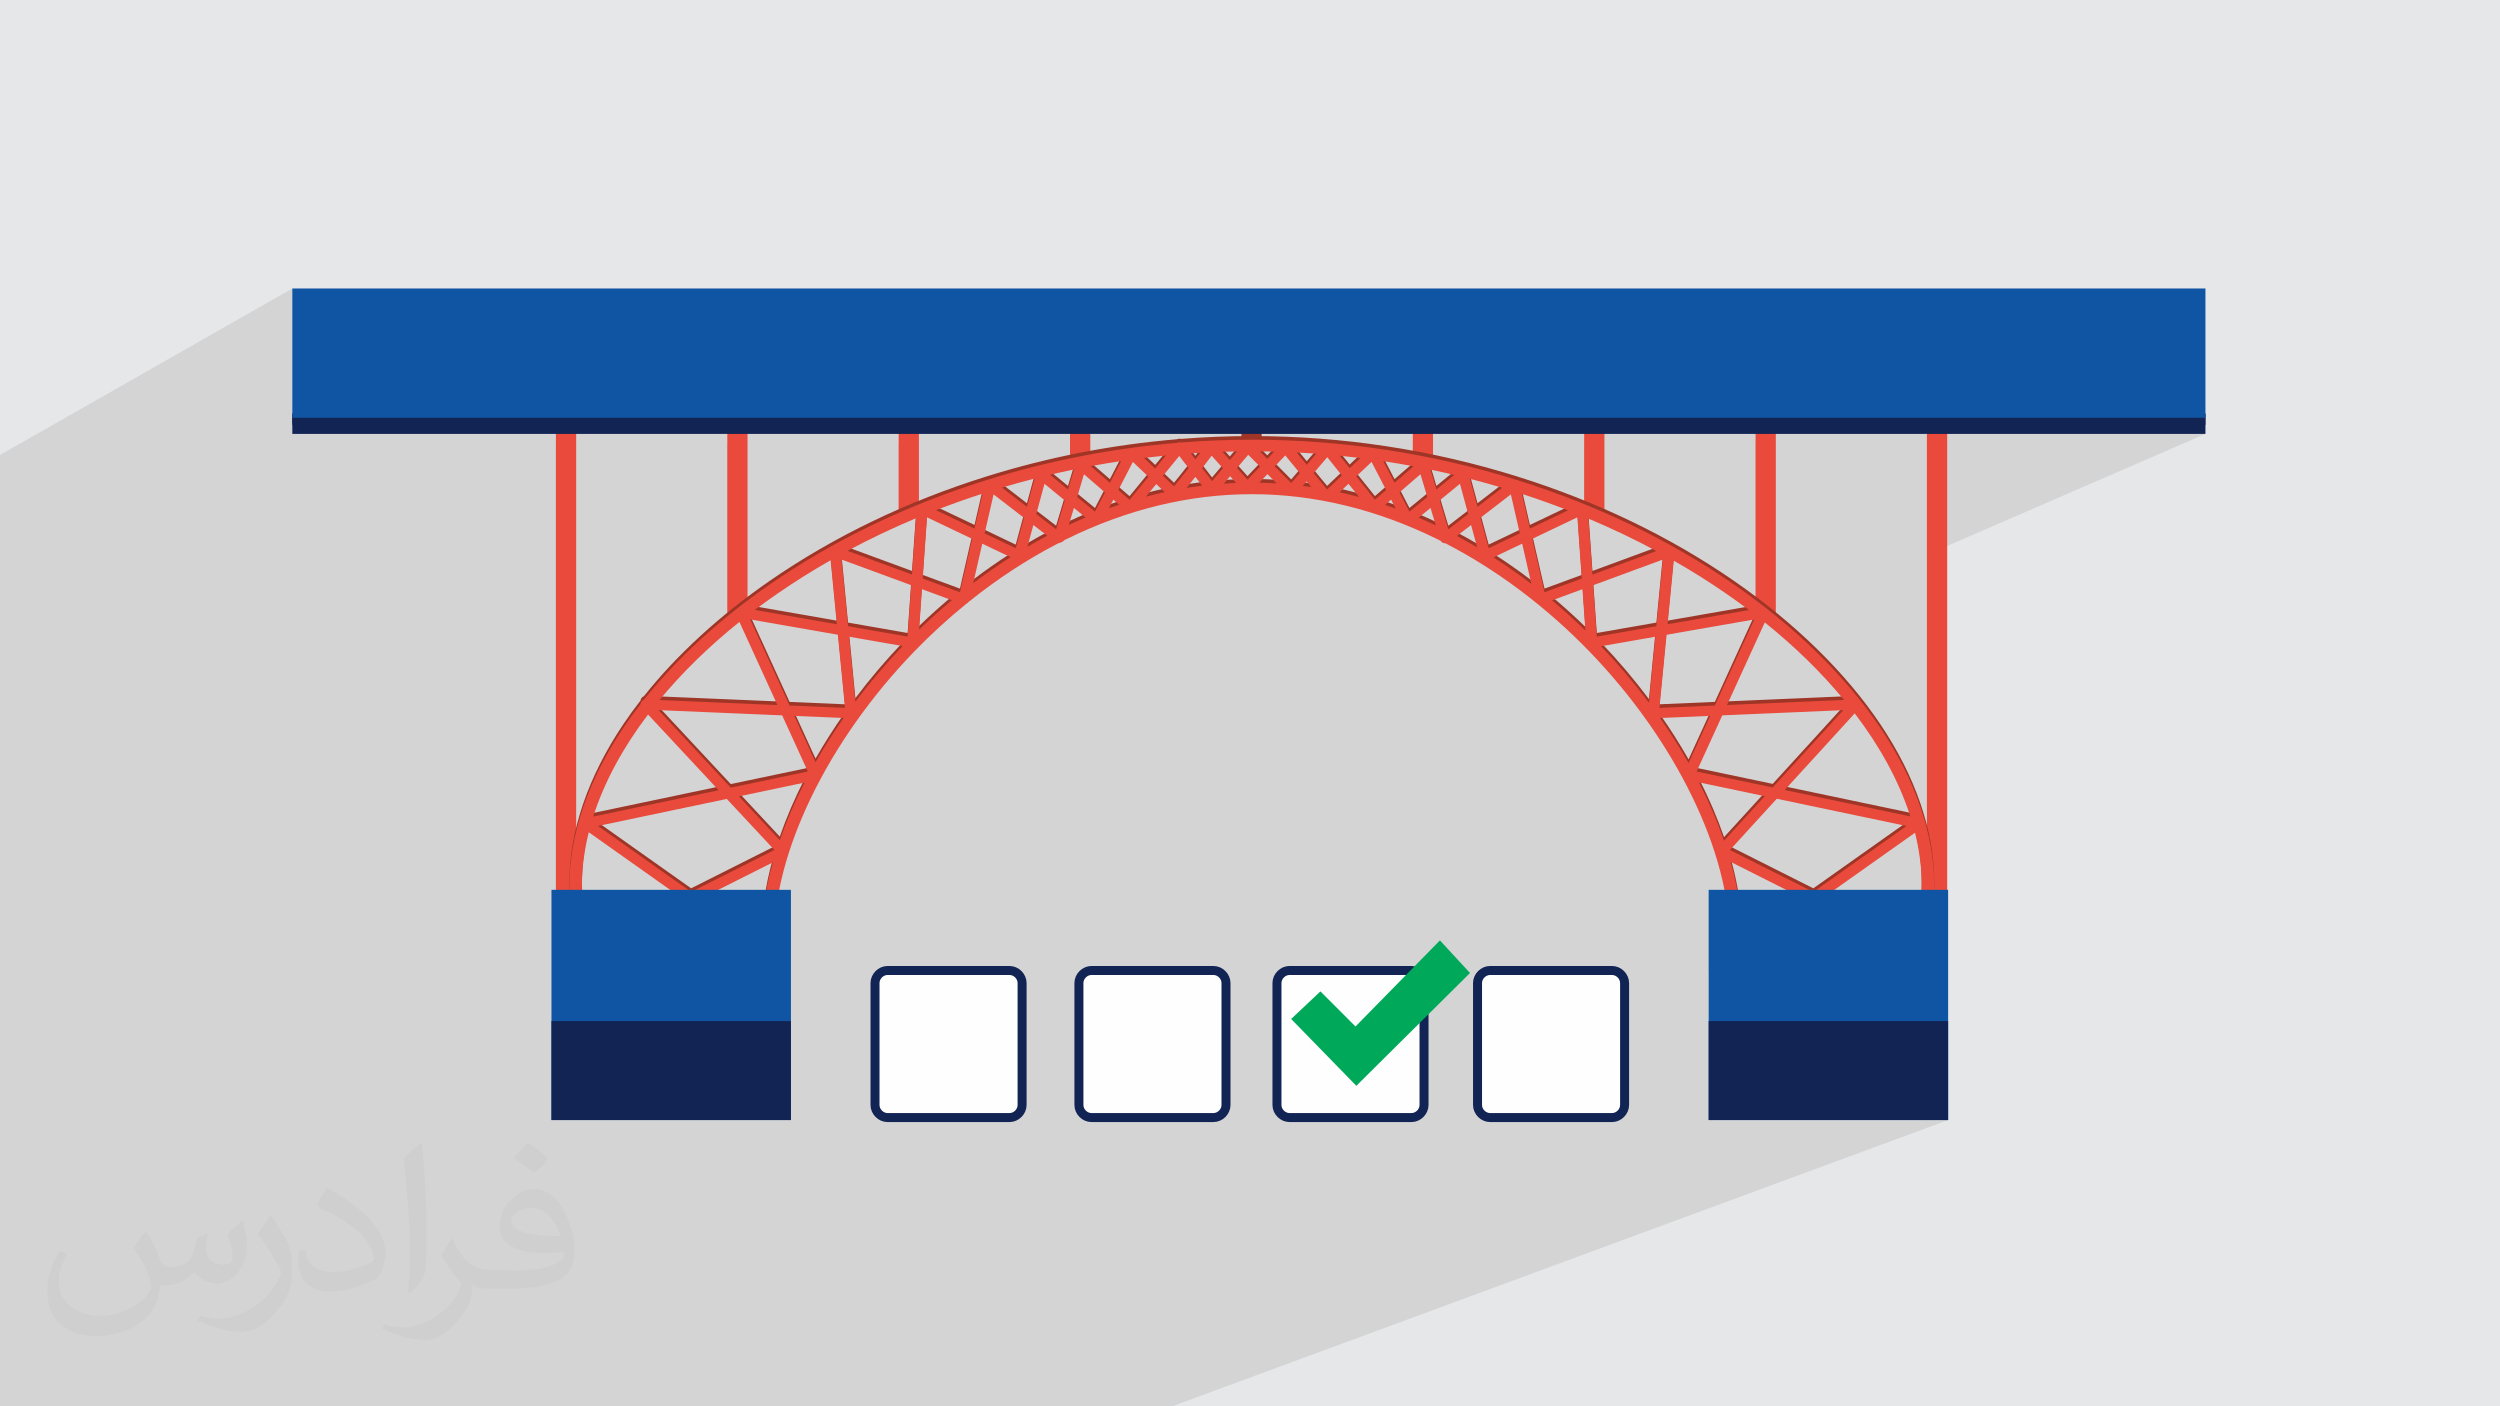
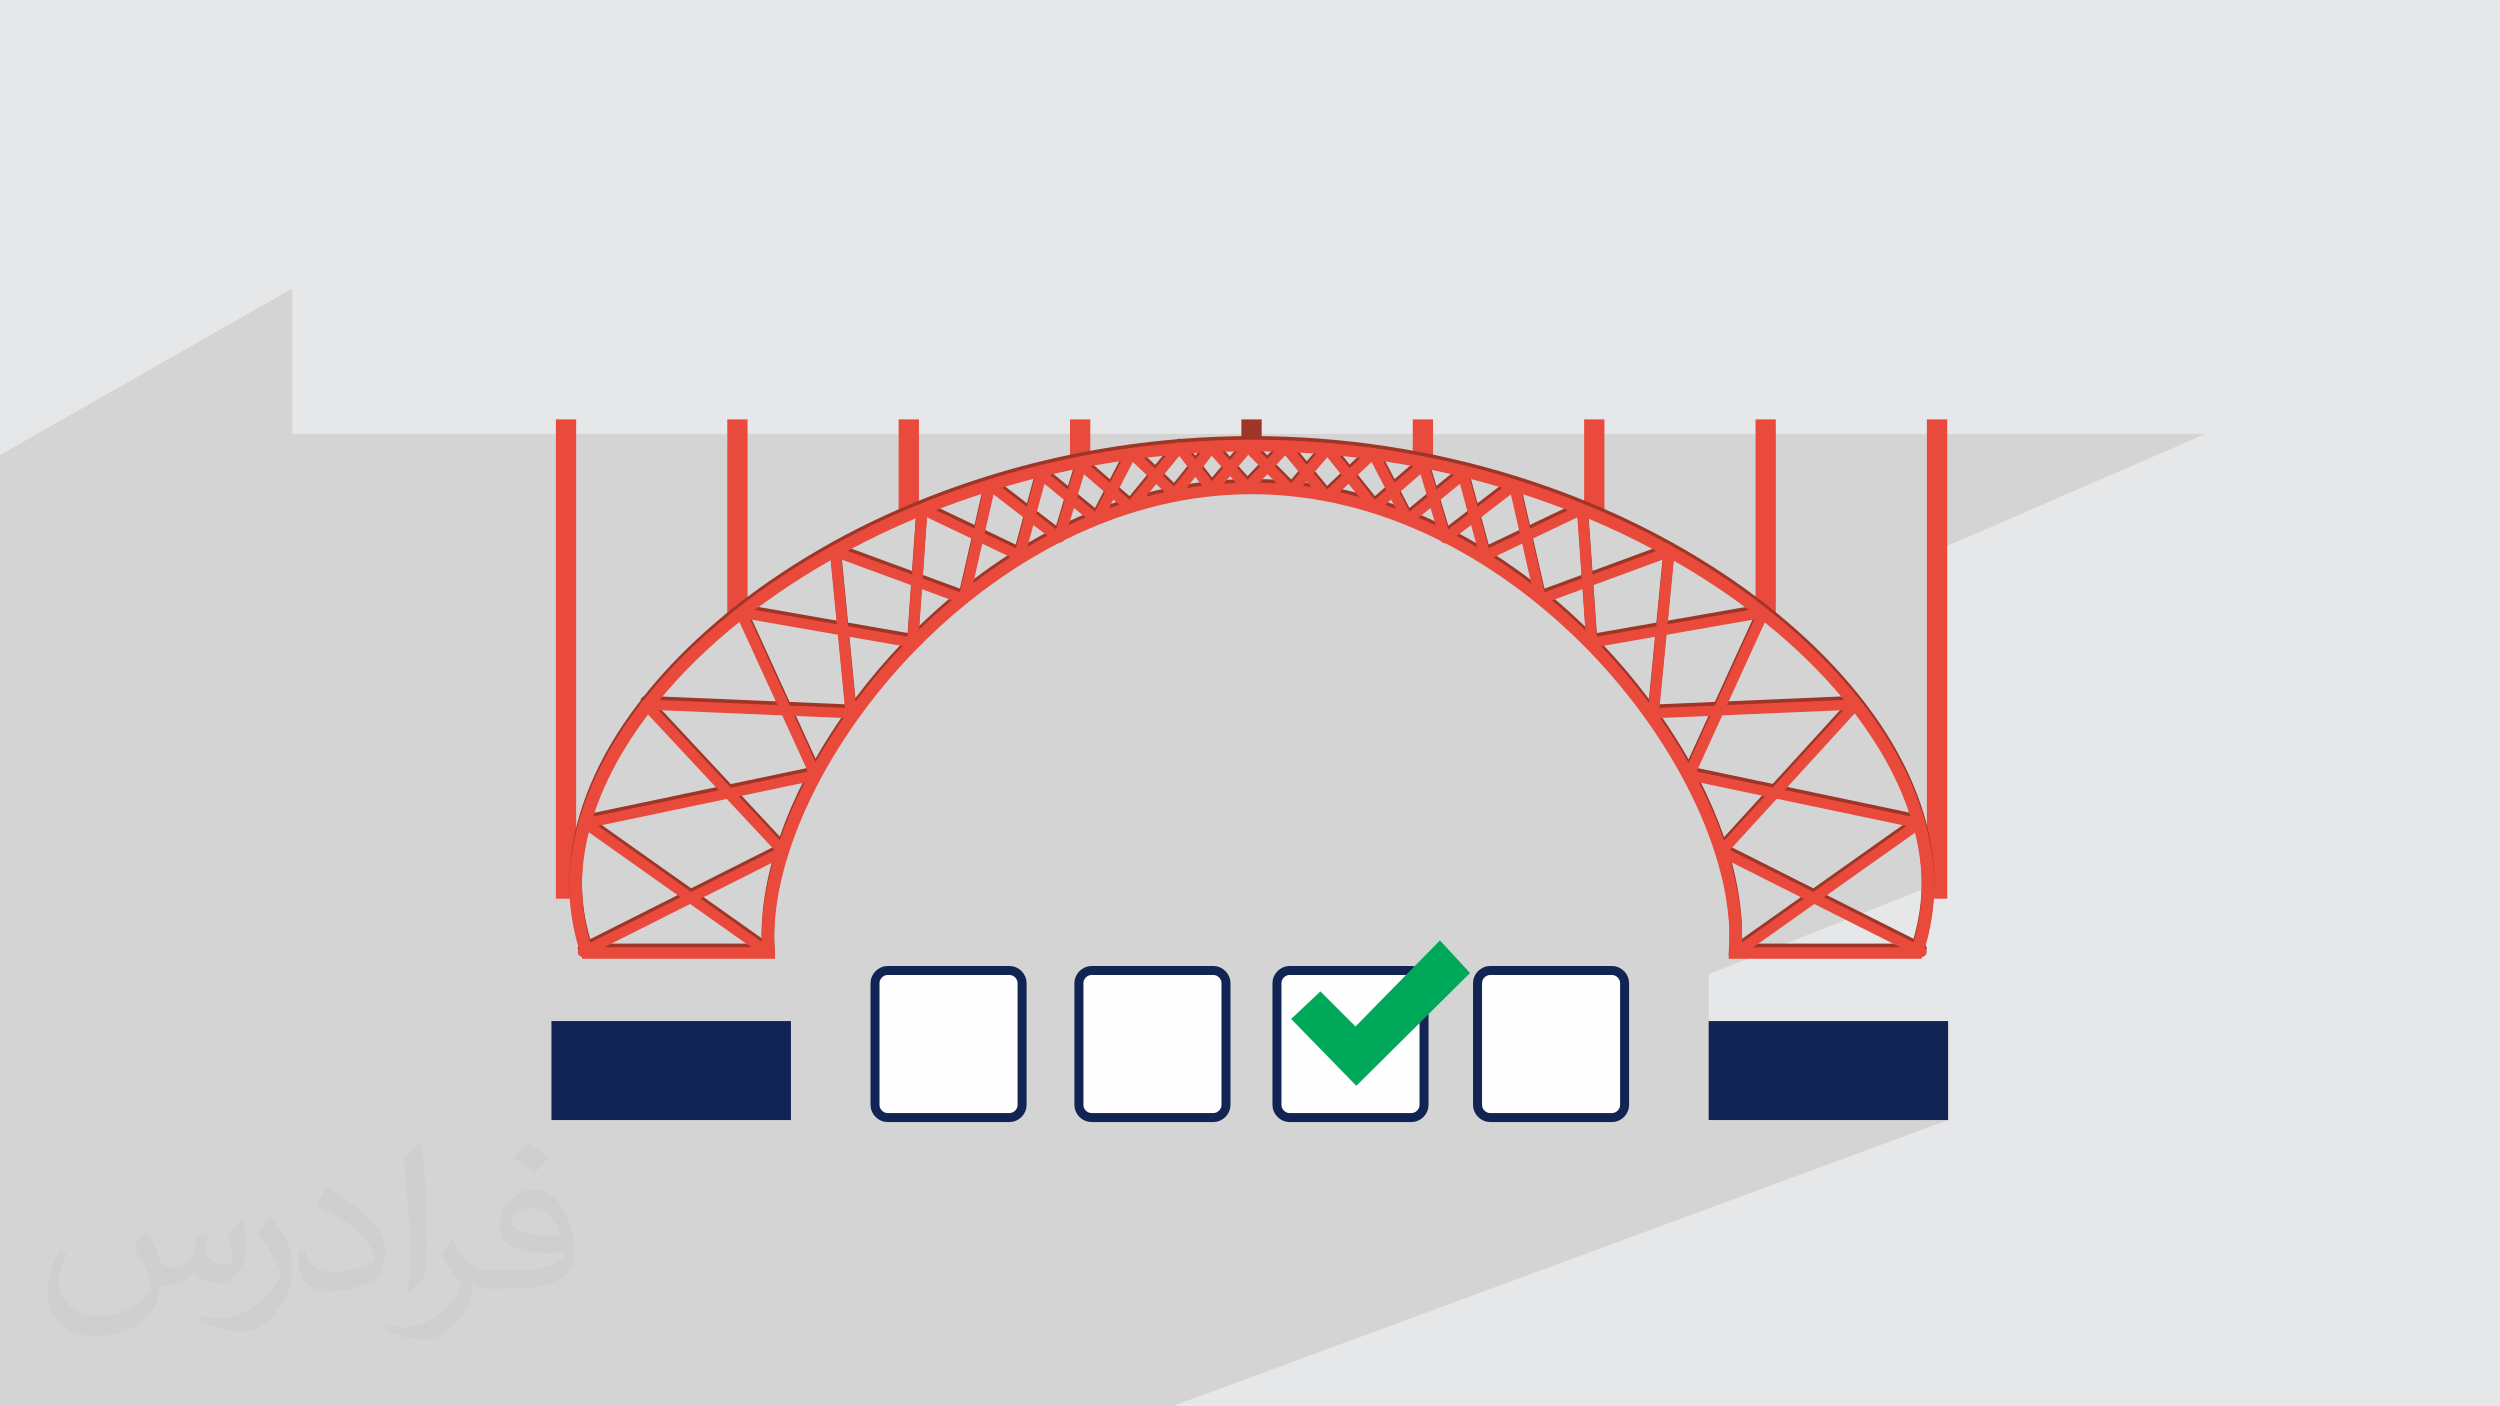
<svg xmlns="http://www.w3.org/2000/svg" xml:space="preserve" width="3.703in" height="2.083in" version="1.1" style="shape-rendering:geometricPrecision; text-rendering:geometricPrecision; image-rendering:optimizeQuality; fill-rule:evenodd; clip-rule:evenodd" viewBox="0 0 3703.33 2083.19">
  <defs>
    <style type="text/css">
   
    .str0 {stroke:#112454;stroke-width:13.33;stroke-miterlimit:2.613}
    .fil8 {fill:#00A859}
    .fil0 {fill:#E6E7E8}
    .fil7 {fill:#FEFEFE}
    .fil5 {fill:#1055A3;fill-rule:nonzero}
    .fil6 {fill:#112454;fill-rule:nonzero}
    .fil4 {fill:#9F3526;fill-rule:nonzero}
    .fil3 {fill:#E94A3B;fill-rule:nonzero}
    .fil2 {fill:#373435;fill-opacity:0.031}
    .fil1 {fill:#373435;fill-opacity:0.102}
   
  </style>
  </defs>
  <g id="Layer_x0020_1">
    <polygon class="fil0" points="-0,0 3703.33,0 3703.33,2083.19 -0,2083.19 " />
    <polygon class="fil1" points="2630.57,642.76 2600.51,656.45 2600.51,642.76 2376.7,642.76 2346.63,656.73 2346.63,642.76 2122.81,642.76 2092.78,657 2092.78,642.76 1868.96,642.76 1797.08,677.56 1794.89,675.12 1756.14,693.89 1758.64,690.71 1755.44,686.56 1838.91,646.08 1838.91,642.76 1615.1,642.76 1585.04,657.63 1585.04,642.76 1361.22,642.76 1331.17,657.95 1331.17,642.76 1107.36,642.76 1077.34,658.27 1077.34,642.76 853.49,642.76 823.45,658.64 823.45,642.76 433,642.76 433,629.3 433,618.87 433,612.89 433,612.53 433,427.34 -0,673.95 -0,851.61 -0,851.95 -0,857.69 -0,867.7 -0,880.62 -0,1079.1 -0,1093.79 -0,1200.8 -0,1214.83 -0,1317.12 -0,1330.56 -0,1414.51 -0,1415.89 -0,1425.84 -0,1428.45 -0,1432.58 -0,1436.65 -0,1438.59 -0,1438.92 -0,1440.42 -0,1441.32 -0,1441.91 -0,1444.87 -0,1445.29 -0,1449.52 -0,1455.17 -0,1455.21 -0,1457.73 -0,1460.76 -0,1463.08 -0,1466.19 -0,1469.42 -0,1476.17 -0,1476.39 -0,1484.23 -0,1485.18 -0,1488.96 -0,1490.33 -0,1493.88 -0,1494.48 -0,1497.65 -0,1497.68 -0,1499.17 -0,1500.8 -0,1501.18 -0,1503.78 -0,1505.29 -0,1505.91 -0,1507.18 -0,1509.01 -0,1511.43 -0,1514.4 -0,1514.47 -0,1521.39 -0,1521.83 -0,1522.11 -0,1522.42 -0,1523 -0,1523.21 -0,1524.9 -0,1525.2 -0,1525.83 -0,1528.69 -0,1529.18 -0,1530.19 -0,1532.33 -0,1534.5 -0,1535.1 -0,1535.48 -0,1536.65 -0,1537.54 -0,1537.92 -0,1539.01 -0,1539.72 -0,1540.41 -0,1540.42 -0,1541.77 -0,1541.97 -0,1542.78 -0,1544.46 -0,1544.57 -0,1545.28 -0,1545.58 -0,1546.34 -0,1547.43 -0,1547.89 -0,1551.84 -0,1552.72 -0,1554.91 -0,1555.54 -0,1556.11 -0,1556.38 -0,1558.66 -0,1561.19 -0,1561.19 -0,1561.47 -0,1562.11 -0,1563.86 -0,1565.34 -0,1565.45 -0,1570.43 -0,1570.71 -0,1572.05 -0,1575.08 -0,1577.63 -0,1581.44 -0,1581.58 -0,1582.35 -0,1582.37 -0,1583.71 -0,1584.09 -0,1587.19 -0,1588.56 -0,1590.32 -0,1591.75 -0,1593.76 -0,1595.23 -0,1601.28 -0,1602.93 -0,1608.63 -0,1611.26 -0,1613.15 -0,1615.84 -0,1616.03 -0,1617.06 -0,1622.12 -0,1622.73 -0,1623.62 -0,1631.95 -0,1633.71 -0,1633.89 -0,1636.32 -0,1636.49 -0,1637.35 -0,1637.82 -0,1638.15 -0,1643.66 -0,1645.39 -0,1646.59 -0,1647.81 -0,1649.17 -0,1651.38 -0,1653.65 -0,1655.33 -0,1657.97 -0,1661.32 -0,1666.98 -0,1674.86 -0,1676.08 -0,1682.43 -0,1687.16 -0,1689.65 -0,1691.39 -0,1691.51 -0,1691.99 -0,1692.5 -0,1694.86 -0,1698.46 -0,1701.25 -0,1704.09 -0,1705.71 -0,1708.71 -0,1712.66 -0,1714.89 -0,1715.76 -0,1719.23 -0,1725.8 -0,1726.3 -0,1726.56 -0,1735.46 -0,1738.55 -0,1746.82 -0,1751.5 -0,1757.02 -0,1759.49 -0,1763.3 -0,1767.5 -0,1770.44 -0,1772.94 -0,1774.04 -0,1776.35 -0,1780.65 -0,1782.44 -0,1782.8 -0,1784.65 -0,1787.4 -0,1789.12 -0,1790.36 -0,1803.08 -0,1807.18 -0,1812.86 -0,1814.42 -0,1815.21 -0,1815.47 -0,1815.65 -0,1816.18 -0,1832.28 -0,1833.66 -0,1835.23 -0,1840.21 -0,1881.27 -0,1881.65 -0,1904 -0,1910.84 -0,1919 -0,1921.62 -0,1922.66 -0,1929.19 -0,1936.35 -0,1968.05 -0,2000.33 -0,2000.67 -0,2001.03 -0,2001.12 -0,2012.57 -0,2017.06 -0,2017.29 -0,2020.91 -0,2023.24 -0,2038.93 -0,2083.19 10.32,2083.19 12.51,2083.19 81.39,2083.19 99.24,2083.19 100.64,2083.19 102.52,2083.19 127.42,2083.19 131.11,2083.19 146.05,2083.19 172.65,2083.19 230.99,2083.19 235.12,2083.19 238.13,2083.19 239.96,2083.19 272.91,2083.19 295.17,2083.19 299.58,2083.19 314.31,2083.19 343.04,2083.19 358.52,2083.19 384.28,2083.19 405.05,2083.19 426.63,2083.19 454.19,2083.19 459.95,2083.19 461.78,2083.19 463.07,2083.19 504.11,2083.19 512.42,2083.19 517.78,2083.19 570.51,2083.19 591.01,2083.19 617.76,2083.19 644.4,2083.19 646.38,2083.19 658.64,2083.19 666.35,2083.19 689.28,2083.19 719.63,2083.19 728.06,2083.19 735.28,2083.19 738.32,2083.19 744.19,2083.19 773.75,2083.19 778.83,2083.19 837.96,2083.19 896.15,2083.19 896.82,2083.19 915.14,2083.19 1002.72,2083.19 1005.67,2083.19 1048.63,2083.19 1070.45,2083.19 1108.79,2083.19 1273.54,2083.19 1276.41,2083.19 1412.86,2083.19 1736.48,2083.19 2885.81,1659.18 2531.08,1659.18 2531.08,1512.54 2531.08,1443.06 2846.47,1318.13 2846.51,1317.05 2846.55,1315.97 2846.58,1314.89 2846.61,1313.82 2846.63,1312.74 2846.66,1311.66 2846.67,1310.59 2846.69,1309.51 2846.69,1309.19 2846.6,1304.54 2846.45,1299.87 2846.22,1295.19 2845.91,1290.5 2845.54,1285.8 2845.09,1281.09 2844.57,1276.37 2843.98,1271.65 2843.31,1266.91 2842.58,1262.17 2841.78,1257.42 2840.91,1252.67 2839.96,1247.91 2838.96,1243.14 2837.89,1238.37 2836.74,1233.59 2757.03,1265.71 2770.26,1256.35 2854.35,1222.44 2854.35,821.8 3267,642.76 2884.45,642.76 2854.35,656.2 2854.35,642.76 " />
    <path class="fil2" d="M218.02 1826.17c7,11 12,21 16,32 3,7 5,19 21,19 5,0 11,-1 17,-5 7,-3 12,-9 14,-17l6 -21 15 -7 1 1c-2,8 -3,16 -3,21 0,18 15,24 27,24 7,0 13,-4 13,-10 0,-8 -4,-23 -8,-35 7,-7 14,-14 22,-20l1 1c4,15 6,30 6,40 0,10 -4,20 -8,27 -7,14 -20,25 -36,25 -12,0 -25,-6 -34,-17l-1 0c-9,11 -22,20 -43,20l-7 0c-1,14 -4,24 -9,33 -13,25 -50,42 -85.01,42 -49,0 -73.01,-28 -73.01,-66 0,-23 8,-45 19,-60l10 4c-7,14 -12,27 -12,40 0,35 29,52 62,52 31,0 68.01,-19 75.01,-42 -3,-25 -12,-36 -26,-59 4,-7 10,-15 17,-23l1 0 0 0 2 1 0 0 0 0 0 0 0 0 0 0 0 0 0 0 0.02 -0.01 -0.01 0.01 0 0 0 0 0 0 0 0 0 0zm564.05 -133.01c10,6 20,14 30,23 -6,8 -12,15 -21,21 -10,-8 -20,-15 -30,-22 7,-8 14,-15 20,-22l0 0 1 0 0 0 0 0 0 0 0 0 0 0 0 0 0 0zm5 96.01c-17,0 -30,11 -30,19 0,17 33,23 73.01,23 -5,-20 -22,-42 -43,-42l0 0 -0.01 0zm-37 93.01c22,0 41,-1 55,-4 16,-4 30,-12 30,-18 0,-2 0,-3 -1,-5 -9,1 -19,1 -29,1 -29,0 -52,-7 -61,-23 -2,-5 -4,-10 -4,-16 0,-16 7,-32 19,-42 10,-9 21,-14 33,-14 20,0 37,16 48,42 6,14 11,30 11,51 0,14 -4,25 -12,34 -16,15 -45,21 -90.01,21l-20 0 0 0 -5 0c-11,0 -19,-2 -25,-7l-1 0c0,3 1,5 1,7 0,10 -3,23 -10,33 -20,30 -42,43 -60,43 -19,0 -42,-7 -63,-17l4 -7c7,3 16,5 29,5 34,0 78.01,-33 84.01,-64 -1,-3 -4,-6 -7,-10 -10,-12 -16,-22 -22,-32 5,-10 10,-18 14,-25l2 0c14,29 28,46 57,46l5 0 0 0 21 0 0 0 -3 1 0 0 0 0 0 0 0 0 0 0 0 0 0 0zm-146.01 31c2,-14 3,-29 3,-43l0 -21c0,-39 -5,-96.01 -9,-133.01 7,-8 17,-17 25,-23l2 1c5,47 7,101.01 7,151.01 0,13 -1,26 -2,35 -1,12 -8,21 -22,35l-3 -1 0 0 -1 -1 0 0 0 0 0 0 0 0 0 0 0 0 0 0zm-151.02 -62.01c1,18 10,33 41,33 20,0 36,-5 55,-14 3,-1 5,-3 5,-5 0,-12 -9,-27 -24,-41 -14,-13 -34,-25 -51,-32 -6,-3 -8,-5 -8,-8 0,-5 7,-16 13,-24l2 0c20,11 43,27 60,44 15,16 25,33 25,51 0,13 -4,26 -11,38 -22,11 -46,20 -70.01,20 -29,0 -48,-14 -48,-45 0,-3 0,-9 1,-16l10 0 0 0 0 -1 0 0 0 0 0 0 0 0 0 0 0 0 0 0 0 0 0.01 0zm-52 -52l18 29c7,11 13,22 13,41l0 24c0,19 -12,39 -32,60 -15,14 -29,20 -42,20 -19,0 -40,-6 -65,-17l3 -7c8,2 17,4 28,4 36,0 72.01,-26 89.01,-58 2,-4 3,-7 3,-9 0,-4 -2,-8 -4,-11 -9,-17 -19,-33 -30,-47 6,-9 12,-18 18,-27l1 0 0 -2 0 0 0 0 0 0 0 0 0 0 0 0 0 0 0 0 -0.01 0z" />
    <g id="_2387259483792">
      <polygon class="fil3" points="823.44,1331.26 853.49,1331.26 853.49,621.24 823.44,621.24 " />
      <polygon class="fil3" points="2854.35,1331.26 2884.45,1331.26 2884.45,621.24 2854.35,621.24 " />
      <path class="fil3" d="M1107.36 895.7l0 -274.47 -30.02 0 0 301.21c10.59,-8.18 20.34,-17.44 30.02,-26.74z" />
      <path class="fil3" d="M1361.22 755.01l0 -133.78 -30.06 0 0 146.97c9.87,-4.69 19.96,-8.95 30.06,-13.19z" />
      <path class="fil3" d="M1615.1 672.85l0 -51.61 -30.06 0 0 60.09c10.04,-2.72 20.06,-5.58 30.06,-8.47l0 -0.01z" />
      <path class="fil4" d="M1868.96 657.02l0 -35.79 -30.05 0 0 37.04c10.04,0.25 20.03,-0.67 30.05,-1.26l0 0.01z" />
      <path class="fil3" d="M2122.81 686.52l0 -65.29 -30.03 0 0 58.95c10.1,1.81 20.13,3.93 30.03,6.34l0 0z" />
      <path class="fil3" d="M2376.7 771.46l0 -150.23 -30.07 0 0 136.45c10.46,3.68 20.5,8.38 30.07,13.78z" />
      <path class="fil3" d="M2630.57 918.45l0 -297.22 -30.06 0 0 276.58c9.56,7.62 20.1,13.85 30.06,20.64z" />
      <path class="fil4" d="M2299.1 884.01l45.07 -16.58 4.29 61.1c-15.98,-15.49 -32.43,-30.39 -49.36,-44.52l-0 0zm-937.57 43.28l4.24 -59.86 44.24 16.28c-16.61,13.85 -32.78,28.41 -48.48,43.58zm-401.57 125.77l104.61 112.17 -185.78 39.05c16.12,-50.62 43.63,-101.7 81.18,-151.21l-0.01 -0.01zm135.36 -137.15l56.3 123.12 -174.72 -7.4c33.12,-40.19 72.84,-79.13 118.42,-115.72l0 0zm56.35 -41.94c25.31,-17.46 51.61,-33.94 78.73,-49.41l9.21 94.81 -121.45 -21.22c10.87,-8.2 22.04,-16.25 33.51,-24.18zm1439.08 24.36l-120.47 21.04 9.14 -94.19c26.75,15.3 52.68,31.55 77.62,48.78 11.54,7.98 22.77,16.1 33.71,24.36l0 0.01zm140.91 133.19l-173.36 7.46 55.94 -122.37c45.17,36.34 84.57,75.02 117.41,114.9l0.01 0.01zm98.15 172.48l-186.05 -39.06 103.7 -113.56c38.1,49.96 66.03,101.52 82.34,152.62l0.01 0zm-128.02 119.77l134.95 -95.51c6.5,26.39 9.96,52.61 9.96,78.31 0,28.16 -4.11,56.35 -12.13,84.05l-132.78 -66.85zm-14.15 10.02l127.23 64.02 -217.7 0 90.47 -64.02 0 0zm-55.64 -155.93l192.11 40.38 -137.98 97.65 -123.48 -62.13 69.35 -75.9zm-80.73 -123.53l179.24 -7.72 -104.57 114.57 -112.71 -23.67 38.04 -83.18zm-82.5 -119.39l129.81 -22.69 -58.29 127.49 -82.07 3.54 10.55 -108.33 0 -0.01zm-16.6 2.9l-9.52 97.76c-21.57,-28.79 -45.29,-56.85 -70.98,-83.7l80.5 -14.06zm11.1 -114.3l-9.63 98.73 -88.23 15.42 -5.38 -76.14 103.23 -38.01 0.01 0zm-110.2 -60.64c34.67,14.57 68.2,30.59 100.57,48l-94.72 34.87 -5.85 -82.87zm-83.26 29.96l66.83 -31.88 6.41 90.65 -55.11 20.28 -18.13 -79.06 0 0.01zm-15 7.17l13.67 59.58c-18.37,-13.98 -37.12,-27.13 -56.17,-39.31l42.5 -20.26 0 -0.01zm-75.61 -27.66l8.93 33.08c-9.94,-5.88 -19.96,-11.48 -30.05,-16.83l21.12 -16.25 0 0zm-60.09 -25.31l7.72 25.83c-8.45,-3.96 -16.91,-7.77 -25.39,-11.37l17.67 -14.46zm-58.44 -12.27l6.89 13.33c-5.27,-1.92 -10.57,-3.76 -15.87,-5.55l8.98 -7.78zm-63.07 -23.52l15.7 19.63c-9.63,-2.6 -19.3,-4.95 -28.94,-7.07l13.24 -12.56zm-62.03 -3.5l6.85 8.32c-4.17,-0.63 -8.33,-1.19 -12.5,-1.71l5.65 -6.61zm-58.04 -10.81l13.59 13.73c-8.54,-0.54 -17.13,-0.89 -25.65,-1.03l12.06 -12.7 0 0zm-55.35 3.13l8.91 9.91c-6.06,0.23 -12.09,0.56 -18.12,0.99l9.21 -10.9 0 0zm-51.44 0.98l10.01 13.04c-7.67,0.96 -15.37,2.05 -23.04,3.31 3.46,-4.24 7.72,-9.59 13.03,-16.35l-0 0zm-57.96 10.62l12.56 11.91c-9.31,2.04 -18.63,4.3 -27.91,6.77l15.35 -18.69 0 0.01zm-63.54 23.09l8.63 7.47c-5.11,1.72 -10.18,3.48 -15.25,5.32l6.62 -12.8 0 0.01zm-58.42 12.27l17.23 14.13c-8.29,3.5 -16.56,7.19 -24.79,11.07l7.56 -25.2 0 0zm-60.09 25.31l20.59 15.85c-9.81,5.23 -19.61,10.67 -29.31,16.41l8.72 -32.25 0 -0.01zm-75.66 27.66l41.85 19.93c-18.74,11.98 -37.18,24.86 -55.22,38.56l13.37 -58.49zm-81.81 -39.04l66.82 31.88 -18.12 79.06 -55.09 -20.28 6.39 -90.65 0 -0.01zm70.33 16.63l-57.07 -27.22c22.54,-8.76 45.54,-16.91 68.93,-24.48l-11.86 51.7zm73.22 -15.94l-12.19 45.07 -46.05 -21.98 13.25 -57.76 44.98 34.67 0.01 0zm4.42 -16.2l-37.03 -28.49c16.03,-4.76 32.13,-9.23 48.35,-13.37l-11.32 41.87 0 -0.01zm56 -9.52l-12.79 42.8 -29.36 -22.59 12.14 -44.84 30.01 24.63 -0 0zm4.82 -16.15l-26.61 -21.85c11.81,-2.78 23.63,-5.43 35.52,-7.87l-8.91 29.72zm54.74 4.22l-14.76 28.52 -26.4 -21.63 10.09 -33.76 31.07 26.87zm7.35 -14.23l-28.42 -24.58c14.96,-2.78 30,-5.35 45.07,-7.59l-16.65 32.17zm57.13 -8.96l-28.02 34.17 -16.66 -14.41 21.55 -41.63 23.12 21.87 0.01 0zm9.94 -12.11l-16.58 -15.7c10.78,-1.33 21.59,-2.56 32.41,-3.61l-15.83 19.3 0 0.01zm49.5 -0.66c-8.73,11.16 -16.7,21.19 -21.62,27.06l-16.41 -15.52 24.2 -29.49 13.83 17.96 -0 -0.01zm10.04 -12.93l-6.79 -8.78c4.74,-0.33 9.52,-0.69 14.3,-0.96 -2.47,3.2 -4.98,6.48 -7.51,9.74l0 0zm40.79 13.13l-16.08 19.02 -14.72 -19.12c4.22,-5.46 8.89,-11.56 14.14,-18.42l16.66 18.52 -0 0zm10.24 -12.11l-10.95 -12.21c7.24,-0.22 14.48,-0.43 21.75,-0.56l-10.8 12.77 0 -0zm44.67 9.7l-18.47 19.41 -15.56 -17.27 16.64 -19.68 17.39 17.54 -0 0zm10.82 -11.36l-11.1 -11.19c7.14,0.05 14.26,0.18 21.4,0.35l-10.3 10.83 -0 0.01zm48.13 20.91l-12.67 14.85 -24.41 -24.64 15.57 -16.35 21.51 26.14 -0 0zm10.38 -12.19l-15.02 -18.29c9.7,0.48 19.43,1.07 29.12,1.76l-14.1 16.53zm52.01 15.83l-21.9 20.75 -19.93 -24.2 20.18 -23.64 21.65 27.1 0 -0zm11.52 -10.9l-14.74 -18.42c10.2,1.03 20.4,2.16 30.56,3.43l-15.82 15 0 -0.01zm53.98 32.44l-16.56 14.34 -27.63 -34.55 22.64 -21.43 21.55 41.63 -0 0.01zm12.46 -10.8l-16.55 -32c14.96,2.28 29.87,4.81 44.74,7.59l-28.2 24.41 0.01 0zm48.5 21.12l-26.39 21.63 -14.74 -28.52 31.05 -26.87 10.09 33.76 -0.01 0zm13.55 -11.11l-8.78 -29.47c11.76,2.44 23.47,5.06 35.18,7.84l-26.4 21.63zm46.99 36.37l-29.35 22.59 -12.79 -42.8 30.02 -24.63 12.12 44.84 0 0zm13.89 -10.7l-11.24 -41.54c16.02,4.11 32,8.56 47.9,13.3l-36.66 28.24zm62.62 39.29l-46.07 21.98 -12.17 -45.07 45 -34.67 13.24 57.76zm3.24 -58.44c23.16,7.55 45.93,15.62 68.28,24.33l-56.55 26.97 -11.73 -51.3zm-999.04 84.32c32.63,-17.5 66.41,-33.62 101.33,-48.26l-5.87 83.4 -95.46 -35.14zm0.73 111.64l-9.6 -98.73 103.22 38.01 -5.37 76.14 -88.25 -15.42 -0 -0zm1.52 15.57l79.43 13.88c-25.33,26.47 -48.77,54.12 -70.08,82.47l-9.35 -96.35zm-6.08 105.46l-82.04 -3.49 -58.31 -127.56 129.8 22.69 10.55 108.36zm-169.18 118.18l-107.07 -114.87 183.23 7.8 37.98 83.1 -114.14 23.97 0 0zm45.65 223.03c0,1.77 0.03,3.54 0.08,5.33l-90.29 -63.93 106.91 -53.81c-10.91,39.01 -16.7,76.89 -16.7,112.4l0 0.01zm-105.86 -50.72l90.44 64.02 -217.67 0 127.23 -64.02zm-136.49 -115.55l190.8 -40.08 70.56 75.66 -123.37 62.08 -137.98 -97.65 -0.01 -0.01zm-23.75 88.32c0,-25.92 3.46,-52.37 10.12,-79.04l135.97 96.25 -133.81 67.38c-8.12,-27.89 -12.27,-56.26 -12.27,-84.59l-0 0zm293.07 -67.25l-60.54 -64.94 97.2 -20.41c-14.61,28.54 -26.89,57.15 -36.66,85.35zm52.94 -115.51l-31.37 -68.64 72.96 3.1c-15.12,21.6 -29.02,43.51 -41.59,65.54l0 0zm1251.04 -65.5l74.19 -3.19 -31.97 69.85c-12.69,-22.41 -26.83,-44.69 -42.22,-66.67l0 0.01zm57.71 95.36l97.31 20.44 -60.24 66c-9.84,-28.54 -22.26,-57.49 -37.07,-86.43l0 -0.01zm46.87 117.74l108.33 54.52 -91.52 64.78c0.05,-2.07 0.09,-4.13 0.09,-6.19 0,-35.7 -5.87,-73.83 -16.9,-113.11zm301.59 35.16c0,-75.26 -27.71,-156.21 -80.11,-234.09 -51.31,-76.31 -126.36,-149.72 -216.99,-212.28 -94.93,-65.56 -202.91,-117.52 -320.94,-154.44 -126.8,-39.64 -258.96,-59.76 -392.86,-59.76 -35.13,0 -70.15,1.44 -105,4.19 -0.69,-0.18 -1.39,-0.3 -2.09,-0.3 -1.38,-0.02 -2.69,0.28 -3.84,0.81 -95.83,8.02 -190.3,26.41 -281.9,55.06 -118.03,36.92 -226.01,88.88 -320.97,154.44 -74.17,51.26 -137.93,109.75 -186.81,171.2 -1.76,0.68 -3.23,1.96 -4.11,3.63 -0.43,0.82 -0.68,1.7 -0.76,2.57 -8.96,11.54 -17.41,23.17 -25.29,34.87 -52.42,77.88 -80.13,158.83 -80.13,234.09 0,31.39 4.81,62.81 14.22,93.59 -2.02,2.3 -2.45,5.58 -0.84,8.33 1.06,1.79 2.75,3 4.69,3.55l1 2.96 285.66 0 -0.65 -9.14c-0.53,-7.52 -0.76,-14.51 -0.76,-21.35 0,-62.7 19.2,-135.36 55.5,-210.1 36.72,-75.54 89.31,-149.77 152.09,-214.71 24.46,-25.26 50.35,-48.95 77.3,-70.81l0.14 -0.05c1.12,-0.56 2.09,-1.36 2.8,-2.35 42.37,-34.04 87.28,-63.44 133.14,-87.09 1.19,0.18 7.62,-2.4 8.58,-4.37 1.11,-0.56 2.24,-1.13 3.36,-1.69 89.86,-44.22 182.28,-66.63 274.68,-66.63 92.41,0 184.86,22.41 274.7,66.63 1.65,0.81 3.32,1.69 4.96,2.52 1.04,1.57 2.63,2.75 4.55,3.3 0.85,0.26 1.72,0.31 2.59,0.31 76.09,39.24 149.57,94.43 213.22,160.21 62.78,64.94 115.37,139.17 152.06,214.71 36.32,74.74 55.54,147.4 55.54,210.1 0,6.84 -0.25,13.83 -0.81,21.35l-0.61 9.14 285.64 0 0.94 -2.68c2.38,-0.33 4.69,-1.67 5.92,-3.83 1.87,-3.14 1.08,-6.94 -1.73,-9.22 9.24,-30.48 13.93,-61.62 13.93,-92.71l-0.02 0.04z" />
      <path class="fil3" d="M2299.1 889.39l45.07 -16.61 4.29 61.12c-15.98,-15.52 -32.43,-30.37 -49.36,-44.51l-0 0zm-937.57 43.25l4.24 -59.85 44.24 16.31c-16.61,13.84 -32.78,28.38 -48.48,43.54zm-401.57 125.8l104.61 112.17 -185.78 39.02c16.12,-50.6 43.63,-101.67 81.18,-151.19l-0.01 0zm135.36 -137.15l56.3 123.12 -174.72 -7.42c33.12,-40.18 72.84,-79.11 118.42,-115.7l0 0zm56.35 -41.94c25.31,-17.49 51.61,-33.94 78.73,-49.44l9.21 94.83 -121.45 -21.22c10.87,-8.2 22.04,-16.26 33.51,-24.18l0 0.01zm1439.08 24.35l-120.47 21.04 9.14 -94.18c26.78,15.3 52.68,31.54 77.62,48.78 11.54,7.97 22.79,16.1 33.71,24.35l0 0.01zm140.91 133.19l-173.36 7.47 55.94 -122.36c45.17,36.33 84.57,75 117.41,114.89l0.01 0zm98.15 172.48l-186.05 -39.09 103.7 -113.53c38.1,49.94 66.03,101.52 82.34,152.63l0.01 -0.01zm-128.02 119.76l134.95 -95.54c6.5,26.43 9.96,52.64 9.96,78.33 0,28.15 -4.11,56.36 -12.13,84.07l-132.78 -66.85 0 -0.01zm-14.15 10.02l127.23 64.02 -217.7 0 90.47 -64.02 0 0zm-55.64 -155.93l192.11 40.35 -137.98 97.68 -123.48 -62.13 69.35 -75.91 0 0.01zm-80.73 -123.53l179.24 -7.71 -104.57 114.54 -112.68 -23.65 38.01 -83.18zm-82.5 -119.38l129.81 -22.69 -58.29 127.5 -82.07 3.53 10.55 -108.33 0 -0.01zm-16.6 2.9l-9.52 97.76c-21.55,-28.79 -45.29,-56.86 -70.98,-83.71l80.5 -14.05zm11.1 -114.3l-9.63 98.72 -88.23 15.41 -5.38 -76.13 103.23 -38 0.01 0zm-110.2 -60.63c34.67,14.56 68.2,30.58 100.61,47.99l-94.76 34.89 -5.85 -82.87 0 -0.01zm-83.26 29.94l66.83 -31.87 6.41 90.65 -55.11 20.29 -18.13 -79.07zm-14.98 7.15l13.65 59.61c-18.37,-13.99 -37.12,-27.14 -56.17,-39.32l42.52 -20.29zm-75.63 -27.65l8.93 33.1c-9.94,-5.88 -19.96,-11.5 -30.05,-16.86l21.12 -16.24 0 0zm-60.09 -25.3l7.72 25.84c-8.45,-3.98 -16.91,-7.76 -25.39,-11.37l17.67 -14.47zm-58.44 -12.26l6.89 13.32c-5.27,-1.91 -10.57,-3.78 -15.87,-5.55l8.98 -7.77 0 0zm-63.07 -23.52l15.7 19.64c-9.63,-2.6 -19.28,-4.94 -28.94,-7.09l13.24 -12.54 0 -0.01zm-62.03 -3.51l6.85 8.33c-4.17,-0.63 -8.33,-1.19 -12.5,-1.72l5.65 -6.61zm-58.04 -10.8l13.59 13.73c-8.54,-0.56 -17.13,-0.89 -25.65,-1.04l12.06 -12.69zm-55.35 3.13l8.91 9.91c-6.03,0.22 -12.09,0.56 -18.12,0.99l9.21 -10.9 0 0zm-51.44 0.98l10.01 13.05c-7.67,0.96 -15.37,2.05 -23.04,3.31 3.46,-4.24 7.74,-9.59 13.03,-16.36l-0 -0zm-57.96 10.63l12.56 11.91c-9.31,2.04 -18.63,4.29 -27.91,6.76l15.35 -18.67zm-63.54 23.09l8.63 7.47c-5.11,1.72 -10.18,3.49 -15.25,5.33l6.62 -12.8zm-58.42 12.26l17.23 14.14c-8.29,3.51 -16.56,7.19 -24.79,11.05l7.56 -25.19 0 -0zm-60.09 25.3l20.59 15.86c-9.81,5.23 -19.61,10.68 -29.31,16.39l8.72 -32.25zm-75.66 27.65l41.85 19.96c-18.74,11.96 -37.18,24.86 -55.22,38.54l13.37 -58.5zm-81.81 -39.01l66.82 31.87 -18.12 79.07 -55.09 -20.29 6.39 -90.65zm70.33 16.63l-57.07 -27.24c22.54,-8.75 45.54,-16.91 68.93,-24.48l-11.86 51.71 0 0.01zm73.22 -15.96l-12.19 45.07 -46.05 -21.98 13.25 -57.76 44.98 34.67 0.01 0zm4.42 -16.2l-37.03 -28.49c16.03,-4.8 32.13,-9.26 48.35,-13.39l-11.32 41.89 0 -0.01zm56 -9.54l-12.79 42.82 -29.36 -22.6 12.14 -44.82 30.01 24.6 -0 0zm4.82 -16.12l-26.61 -21.85c11.78,-2.78 23.63,-5.43 35.52,-7.87l-8.91 29.72zm54.74 4.22l-14.76 28.52 -26.4 -21.63 10.09 -33.77 31.07 26.88zm7.35 -14.23l-28.42 -24.59c14.96,-2.8 30,-5.34 45.07,-7.59l-16.65 32.18zm57.13 -8.96l-28.02 34.15 -16.66 -14.41 21.55 -41.63 23.12 21.89 0.01 0zm9.94 -12.11l-16.58 -15.7c10.78,-1.33 21.59,-2.55 32.41,-3.61l-15.83 19.31zm49.5 -0.67c-8.73,11.17 -16.7,21.18 -21.62,27.06l-16.41 -15.52 24.2 -29.5 13.83 17.96 -0 0zm10.04 -12.92l-6.79 -8.8c4.78,-0.3 9.52,-0.66 14.3,-0.93 -2.47,3.2 -4.98,6.48 -7.51,9.73l0 0zm40.79 13.13l-16.08 19 -14.72 -19.1c4.22,-5.48 8.89,-11.55 14.14,-18.42l16.66 18.52 -0 0zm10.24 -12.12l-10.95 -12.21c7.24,-0.22 14.48,-0.43 21.75,-0.56l-10.8 12.77 0 -0zm44.67 9.69l-18.47 19.41 -15.56 -17.28 16.64 -19.66 17.39 17.54 -0 -0.01zm10.82 -11.35l-11.1 -11.21c7.14,0.08 14.26,0.2 21.4,0.35l-10.3 10.85 -0 0.01zm48.13 20.92l-12.67 14.81 -24.41 -24.61 15.57 -16.34 21.51 26.15 -0 -0.01zm10.4 -12.22l-15.04 -18.3c9.7,0.51 19.43,1.09 29.12,1.79l-14.08 16.5 0 0.01zm51.99 15.85l-21.9 20.74 -19.93 -24.24 20.18 -23.64 21.65 27.13 0 0.01zm11.52 -10.91l-14.74 -18.42c10.2,1 20.4,2.17 30.56,3.43l-15.82 14.99 0 0zm53.98 32.43l-16.56 14.35 -27.63 -34.54 22.64 -21.44 21.55 41.63 -0 0zm12.46 -10.78l-16.55 -32c14.96,2.27 29.87,4.81 44.74,7.59l-28.2 24.41 0.01 0zm48.5 21.12l-26.39 21.63 -14.74 -28.52 31.05 -26.88 10.09 33.77 -0.01 0zm13.55 -11.11l-8.78 -29.47c11.76,2.44 23.47,5.07 35.18,7.85l-26.4 21.63 0 -0.01zm46.99 36.34l-29.35 22.6 -12.79 -42.82 30.02 -24.6 12.12 44.82 0 0zm13.89 -10.68l-11.24 -41.56c16.02,4.13 32,8.58 47.9,13.32l-36.66 28.24zm62.62 39.3l-46.07 21.98 -12.17 -45.07 45 -34.67 13.24 57.76zm3.24 -58.45c23.16,7.52 45.93,15.63 68.28,24.33l-56.52 26.98 -11.76 -51.31zm-999.04 84.32c32.63,-17.52 66.41,-33.61 101.33,-48.26l-5.87 83.41 -95.46 -35.15zm0.73 111.63l-9.6 -98.72 103.22 38 -5.37 76.13 -88.25 -15.41 -0 0zm1.52 15.57l79.43 13.87c-25.33,26.47 -48.77,54.11 -70.08,82.46l-9.35 -96.34 0 0.01zm-6.08 105.43l-82.04 -3.49 -58.31 -127.54 129.8 22.69 10.55 108.33 0 0.01zm-169.18 118.2l-107.07 -114.86 183.23 7.76 37.98 83.13 -114.14 23.97 0 0zm45.65 223.03c0,1.77 0.03,3.54 0.08,5.33l-90.29 -63.93 106.91 -53.79c-10.91,39 -16.7,76.88 -16.7,112.39l0 0zm-105.86 -50.72l90.44 64.02 -217.67 0 127.23 -64.02zm-136.49 -115.57l190.8 -40.07 70.56 75.68 -123.37 62.07 -137.98 -97.68 -0.01 0zm-23.75 88.34c0,-25.94 3.46,-52.38 10.12,-79.04l135.97 96.25 -133.81 67.35c-8.12,-27.85 -12.27,-56.22 -12.27,-84.57l-0 0.01zm293.07 -67.25l-60.54 -64.93 97.2 -20.44c-14.61,28.56 -26.89,57.16 -36.66,85.37zm52.94 -115.5l-31.37 -68.64 72.96 3.08c-15.12,21.62 -29.02,43.53 -41.59,65.56l0 0zm1251.04 -65.51l74.19 -3.18 -31.95 69.84c-12.72,-22.4 -26.85,-44.72 -42.24,-66.67l0 0.01zm57.71 95.36l97.31 20.44 -60.24 65.96c-9.84,-28.51 -22.26,-57.49 -37.07,-86.41l0 0.01zm46.87 117.75l108.33 54.51 -91.52 64.78c0.05,-2.07 0.09,-4.13 0.09,-6.18 0,-35.73 -5.87,-73.84 -16.9,-113.1l0 -0.01zm301.59 35.15c0,-75.25 -27.71,-156.2 -80.11,-234.08 -51.31,-76.31 -126.36,-149.72 -216.96,-212.28 -94.96,-65.56 -202.94,-117.52 -320.98,-154.44 -126.8,-39.64 -258.96,-59.75 -392.86,-59.75 -35.13,0 -70.15,1.44 -105,4.19 -0.69,-0.17 -1.39,-0.3 -2.09,-0.3 -1.38,-0.02 -2.69,0.25 -3.84,0.81 -95.83,8.03 -190.3,26.42 -281.9,55.06 -118.03,36.92 -226.01,88.88 -320.97,154.44 -74.17,51.25 -137.93,109.75 -186.81,171.2 -1.76,0.68 -3.23,1.97 -4.11,3.63 -0.43,0.81 -0.68,1.7 -0.76,2.55 -8.96,11.56 -17.41,23.19 -25.29,34.9 -52.42,77.88 -80.13,158.83 -80.13,234.08 0,31.37 4.81,62.81 14.22,93.6 -2.02,2.3 -2.45,5.58 -0.84,8.33 1.06,1.79 2.75,2.97 4.69,3.56l1 2.96 285.66 0 -0.65 -9.15c-0.53,-7.52 -0.76,-14.5 -0.76,-21.35 0,-62.73 19.2,-135.38 55.5,-210.1 36.72,-75.54 89.31,-149.78 152.09,-214.71 24.46,-25.29 50.35,-48.96 77.3,-70.81l0.14 -0.05c1.12,-0.56 2.09,-1.39 2.8,-2.35 42.37,-34.05 87.28,-63.45 133.14,-87.09 1.19,0.17 7.62,-2.39 8.58,-4.37 1.11,-0.55 2.24,-1.14 3.36,-1.72 89.86,-44.19 182.28,-66.59 274.68,-66.59 92.41,0 184.86,22.4 274.7,66.59 1.65,0.83 3.32,1.72 4.96,2.55 1.04,1.54 2.63,2.76 4.55,3.31 0.85,0.25 1.72,0.3 2.59,0.3 76.09,39.24 149.57,94.42 213.22,160.22 62.78,64.93 115.37,139.17 152.06,214.71 36.34,74.72 55.54,147.37 55.54,210.1 0,6.85 -0.25,13.83 -0.81,21.35l-0.61 9.15 285.64 0 0.94 -2.68c2.38,-0.33 4.69,-1.67 5.92,-3.84 1.87,-3.13 1.08,-6.94 -1.73,-9.22 9.24,-30.48 13.93,-61.61 13.93,-92.71l-0.01 -0z" />
-       <polygon class="fil5" points="816.9,1659.19 1171.63,1659.19 1171.63,1318.13 816.9,1318.13 " />
      <polygon class="fil6" points="816.9,1659.19 1171.63,1659.19 1171.63,1512.54 816.9,1512.54 " />
-       <polygon class="fil5" points="2531.09,1659.19 2885.82,1659.19 2885.82,1318.13 2531.09,1318.13 " />
      <polygon class="fil6" points="2531.09,1659.19 2885.82,1659.19 2885.82,1512.54 2531.09,1512.54 " />
-       <polygon class="fil6" points="433,642.77 3267,642.77 3267,612.89 433,612.89 " />
-       <polygon class="fil6" points="433,629.31 3267,629.31 3267,612.53 433,612.53 " />
-       <polygon class="fil5" points="433,618.87 3267,618.87 3267,427.34 433,427.34 " />
      <g>
        <path class="fil7 str0" d="M1314.74 1437.62l180.76 0c9.89,0 18.56,8.67 18.56,18.57l0 180.73c0,9.9 -8.67,18.57 -18.56,18.57l-180.76 0c-9.9,0 -18.56,-8.67 -18.56,-18.57l0 -180.73c0,-9.9 8.67,-18.57 18.56,-18.57z" />
        <path class="fil7 str0" d="M1616.79 1437.62l180.76 0c9.92,0 18.56,8.67 18.56,18.57l0 180.73c0,9.9 -8.67,18.57 -18.56,18.57l-180.76 0c-9.92,0 -18.56,-8.67 -18.56,-18.57l0 -180.73c0,-9.9 8.67,-18.57 18.56,-18.57z" />
        <path class="fil7 str0" d="M1910.18 1437.62l180.73 0c9.89,0 18.56,8.67 18.56,18.57l0 180.73c0,9.9 -8.67,18.57 -18.56,18.57l-180.73 0c-9.9,0 -18.57,-8.67 -18.57,-18.57l0 -180.73c0,-9.9 8.67,-18.57 18.57,-18.57z" />
        <path class="fil7 str0" d="M2207.27 1437.62l180.73 0c9.89,0 18.56,8.67 18.56,18.57l0 180.73c0,9.9 -8.67,18.57 -18.56,18.57l-180.73 0c-9.89,0 -18.56,-8.67 -18.56,-18.57l0 -180.73c0,-9.9 8.67,-18.57 18.56,-18.57z" />
        <polygon class="fil8" points="2133.01,1393.05 2177.57,1441.34 2009.19,1608.45 1912.63,1509.42 1955.98,1468.59 2007.96,1520.57 " />
      </g>
    </g>
  </g>
</svg>